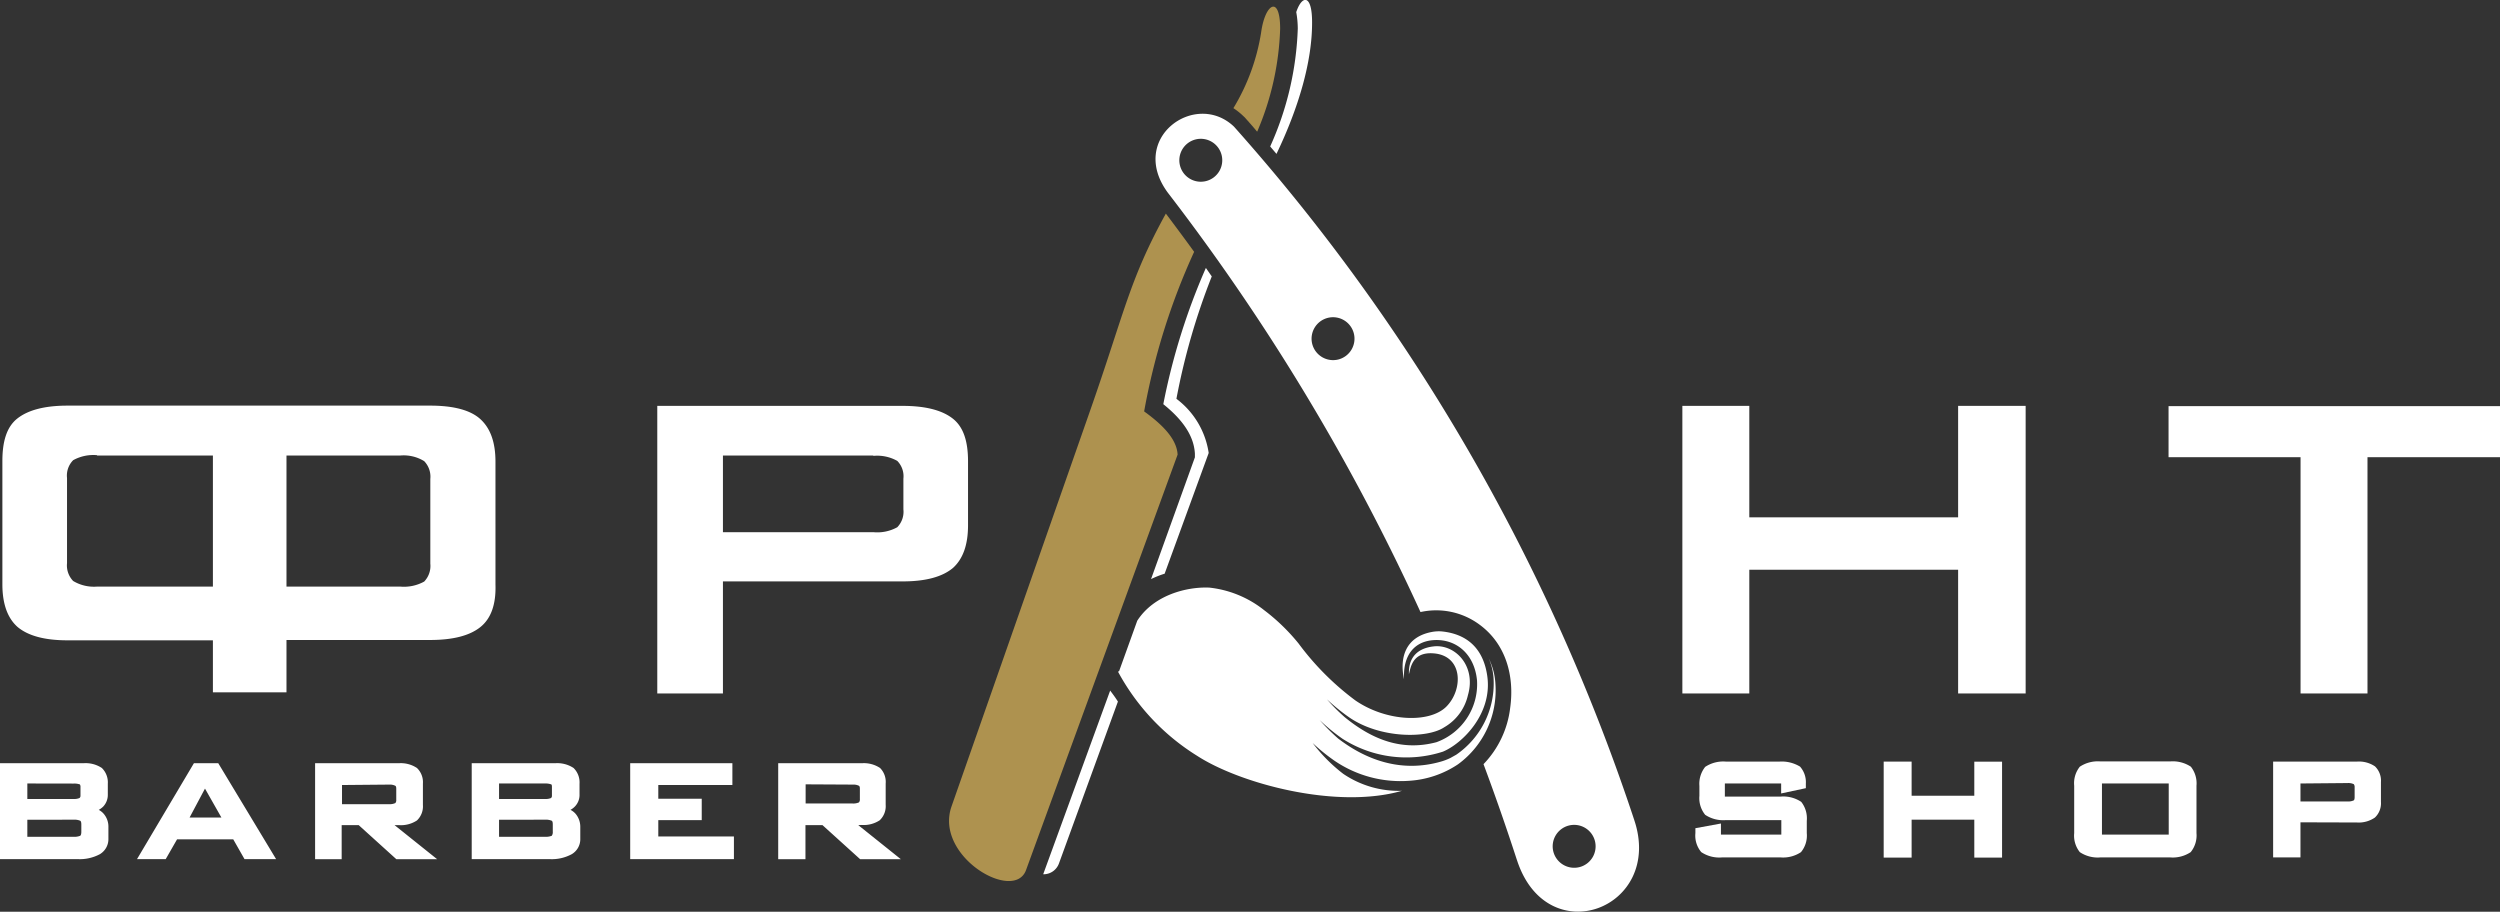
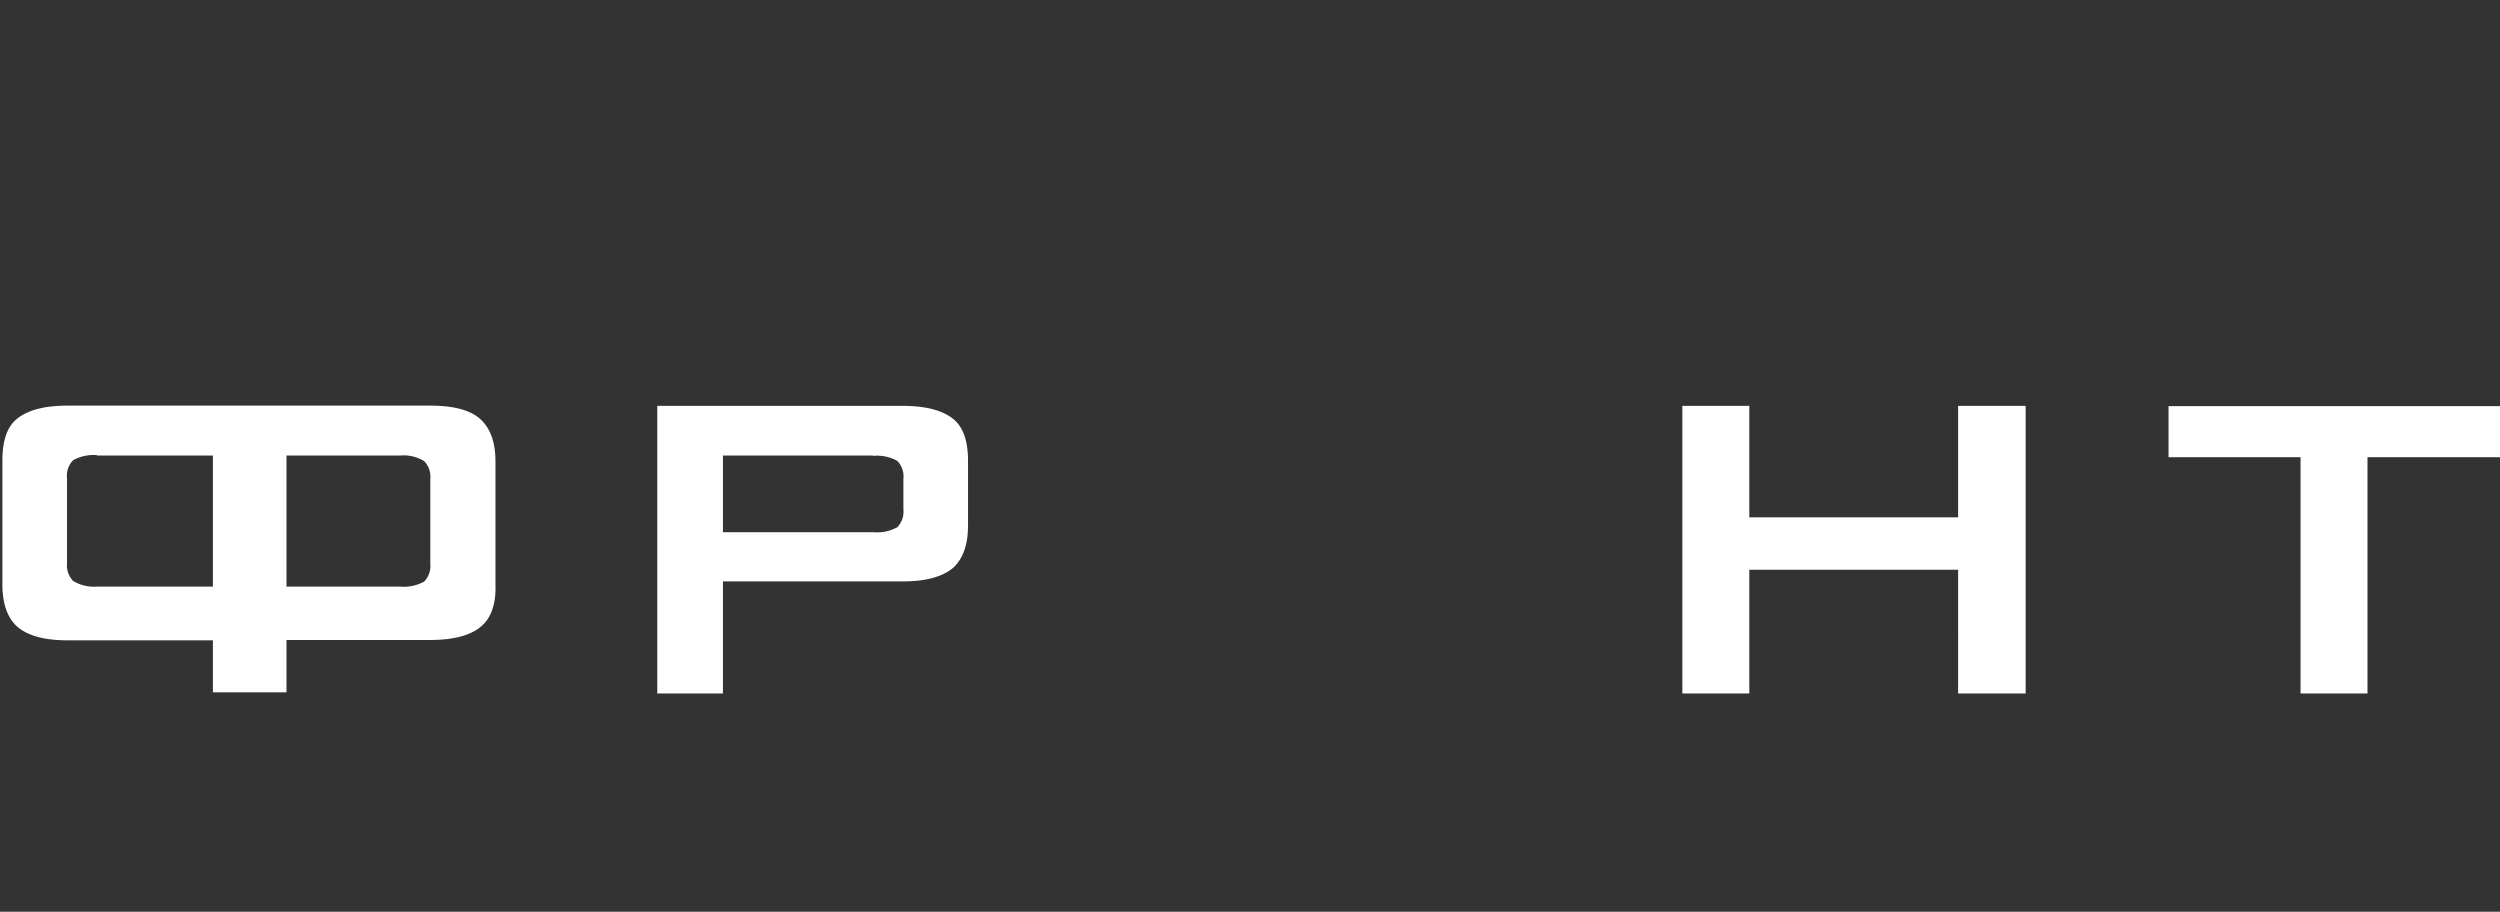
<svg xmlns="http://www.w3.org/2000/svg" viewBox="0 0 293.56 107.06">
  <rect x="0" y="0" width="293.56" height="107.06" fill="#333333" stroke="none" />
  <defs>
    <style>.cls-1,.cls-2{fill:#fff;}.cls-1,.cls-3{fill-rule:evenodd;}.cls-3{fill:#ae924f;}</style>
  </defs>
  <g id="Слой_2" data-name="Слой 2">
    <g id="Layer_1" data-name="Layer 1">
-       <path class="cls-1" d="M11.6,95.1a2,2,0,0,1,.57.45,2.31,2.31,0,0,1,.56,1.57v1.35a2.06,2.06,0,0,1-1,1.83,5,5,0,0,1-2.65.58H0V89.62H9.81a3.45,3.45,0,0,1,2.15.56,2.36,2.36,0,0,1,.7,1.84V93.3a2,2,0,0,1-.55,1.42,2.6,2.6,0,0,1-.51.38Zm15.79,3.46h-6.6l-1.33,2.32H16.09l6.68-11.26h2.86l6.79,11.26H28.71l-1.32-2.32Zm18.94-1.67,5,4H46.54l-4.42-4h-2v4H37V89.62h9.84a3.44,3.44,0,0,1,2.12.56,2.31,2.31,0,0,1,.7,1.84v2.5a2.28,2.28,0,0,1-.7,1.82,3.42,3.42,0,0,1-2.12.55ZM67,95.1a2.06,2.06,0,0,1,.58.45,2.36,2.36,0,0,1,.56,1.57v1.35a2.05,2.05,0,0,1-1,1.83,4.92,4.92,0,0,1-2.64.58H55.39V89.62H65.2a3.48,3.48,0,0,1,2.15.56,2.36,2.36,0,0,1,.7,1.84V93.3a1.94,1.94,0,0,1-.56,1.42,2.12,2.12,0,0,1-.51.38Zm10.3-2.92v1.61h5.1V96.3h-5.1v1.92h8.88v2.66H74V89.62H86v2.56Zm23.48,4.71,5,4H101l-4.42-4h-2v4H91.38V89.62h9.84a3.44,3.44,0,0,1,2.12.56A2.31,2.31,0,0,1,104,92v2.5a2.28,2.28,0,0,1-.7,1.82,3.41,3.41,0,0,1-2.11.55ZM3.21,92v1.82H8.64a1.62,1.62,0,0,0,.69-.11.33.33,0,0,0,.12-.29v-1a.51.51,0,0,0-.07-.31,2,2,0,0,0-.74-.1Zm0,4.26v2H8.64a1.83,1.83,0,0,0,.78-.12c.12-.1.13-.35.13-.48v-.8c0-.14,0-.39-.12-.48a1.76,1.76,0,0,0-.79-.13ZM22.26,96H26L24.07,92.6,22.26,96Zm17.9-3.82v2.25H45.7a1.59,1.59,0,0,0,.72-.13.52.52,0,0,0,.11-.38V92.65c0-.12,0-.31-.11-.38a1.47,1.47,0,0,0-.72-.14ZM58.6,92v1.82H64a1.66,1.66,0,0,0,.7-.11.34.34,0,0,0,.11-.29v-1c0-.1,0-.25-.07-.31A2,2,0,0,0,64,92Zm0,4.26v2H64a1.88,1.88,0,0,0,.79-.12.74.74,0,0,0,.12-.48v-.8c0-.14,0-.39-.11-.48a1.8,1.8,0,0,0-.8-.13Zm36-4.16v2.25h5.54a1.59,1.59,0,0,0,.72-.13.52.52,0,0,0,.11-.38V92.65c0-.12,0-.31-.11-.38a1.47,1.47,0,0,0-.72-.14Z" />
-       <path class="cls-1" d="M209.13,92h-6.59v1.54h6.53a3.8,3.8,0,0,1,2.44.62,3.13,3.13,0,0,1,.65,2.23v1.44a3.06,3.06,0,0,1-.68,2.23,3.77,3.77,0,0,1-2.41.62h-6.85a3.8,3.8,0,0,1-2.45-.62,3,3,0,0,1-.69-2.23v-.58l3-.55V98h7.09V96.3h-6.5a3.84,3.84,0,0,1-2.44-.62,3.09,3.09,0,0,1-.68-2.22V92.28a3.19,3.19,0,0,1,.68-2.23,3.84,3.84,0,0,1,2.44-.62h6.27a4.13,4.13,0,0,1,2.43.59,2.77,2.77,0,0,1,.68,2v.53l-2.9.62V92Zm15.34,1.44h7.36v-4h3.26V100.7h-3.26V96.25h-7.36v4.45h-3.28V89.43h3.28v4Zm19.09-1.18a3.1,3.1,0,0,1,.66-2.23,3.83,3.83,0,0,1,2.43-.62h8.17a3.84,3.84,0,0,1,2.44.62,3.16,3.16,0,0,1,.66,2.23v5.57a3.1,3.1,0,0,1-.68,2.23,3.79,3.79,0,0,1-2.42.62h-8.17a3.77,3.77,0,0,1-2.43-.62,3.09,3.09,0,0,1-.66-2.23V92.28Zm26.57,4.3v4.12h-3.21V89.43h9.84a3.36,3.36,0,0,1,2.12.56,2.33,2.33,0,0,1,.7,1.84v2.35a2.29,2.29,0,0,1-.71,1.82,3.33,3.33,0,0,1-2.11.58ZM246.82,98h7.84V92h-7.84V98Zm23.31-6v2.11h5.54a1.49,1.49,0,0,0,.72-.13c.09-.07.1-.28.1-.38V92.46a.56.56,0,0,0-.1-.38,1.49,1.49,0,0,0-.72-.13Z" />
      <path class="cls-2" d="M33.64,53.49H47a4.58,4.58,0,0,1,2.81.66,2.63,2.63,0,0,1,.72,2.09v9.95a2.65,2.65,0,0,1-.72,2.1,4.91,4.91,0,0,1-2.81.59H33.64V53.49Zm0,27.81V75.15H50.51q4,0,5.89-1.51t1.78-5V54.21c0-2.27-.59-3.92-1.78-5s-3.21-1.58-5.89-1.58H7.93c-2.66,0-4.62.51-5.89,1.51s-1.76,2.72-1.76,5V68.6q0,3.42,1.76,5c1.24,1.06,3.21,1.59,5.89,1.59H25V81.3ZM11.4,53.49H25V68.88H11.4a4.73,4.73,0,0,1-2.81-.66,2.63,2.63,0,0,1-.72-2.09v-10a2.57,2.57,0,0,1,.72-2.09,4.88,4.88,0,0,1,2.81-.59Zm91.15,0H84.89v9h17.66a4.83,4.83,0,0,0,2.81-.58,2.6,2.6,0,0,0,.72-2.1v-3.6a2.57,2.57,0,0,0-.72-2.09,4.82,4.82,0,0,0-2.81-.59ZM77.18,81.43V47.66H106c2.65,0,4.63.5,5.9,1.51s1.77,2.72,1.77,5v7.52q0,3.41-1.77,5c-1.25,1.05-3.21,1.58-5.9,1.58H84.89V81.43Zm120.37,0V47.66h7.86V60.75h24.52V47.66h7.93V81.43h-7.93V66.9H205.41V81.43ZM278,53.69V81.43h-7.86V53.69H254.64v-6h38.92v6Z" />
-       <path class="cls-3" d="M111.72,94.73c-2,5.84,7.36,11.28,8.76,7.44l17.8-48.79c-.1-1.8-1.7-3.46-3.93-5.07a78.19,78.19,0,0,1,5.87-18.74c-1.09-1.51-2.2-3-3.32-4.49-4.29,7.78-4.83,11.54-8.88,23.1l-16.3,46.55Zm35.91-79.28a33.25,33.25,0,0,0,2.69-12.07c0-4-1.76-3-2.23.41a24.46,24.46,0,0,1-3.26,8.91,7.88,7.88,0,0,1,1.24,1l.06.05,0,0c.5.56,1,1.12,1.46,1.68Z" />
-       <path class="cls-1" d="M178.13,101c3.54,10.9,17.26,5.69,13.77-4.71a231.53,231.53,0,0,0-47-81.42c-4.55-4.34-12.54,1.41-7.72,7.82A253.18,253.18,0,0,1,166.8,71.87a8.54,8.54,0,0,1,6.95,1.49c3.11,2.29,4.1,6.07,3.58,9.77a11.45,11.45,0,0,1-3.13,6.6q2.07,5.55,3.93,11.28Zm-55.62,1.66a1.92,1.92,0,0,0,1.84-1.28l6.92-19-.13-.2c-.24-.37-.51-.73-.78-1.09l-7.85,21.53Zm14.26-35.33,5.16-14.14a9.72,9.72,0,0,0-3.79-6.36,78.45,78.45,0,0,1,4.15-14.37l-.69-1a76.06,76.06,0,0,0-5,16c1.84,1.48,3.58,3.4,3.71,5.81l0,.43L135.16,68a11.47,11.47,0,0,1,1.61-.64Zm13.12-49.26c2.56-5.33,4.2-10.8,4.18-15.47,0-3.3-1.18-3.21-1.86-1.18a11.21,11.21,0,0,1,.18,1.94,36.49,36.49,0,0,1-3.24,13.84l.74.87ZM131.28,78.87a26.33,26.33,0,0,0,9.29,9.88c5.06,3.28,16.4,6.32,24.05,4.11a11.6,11.6,0,0,1-6.9-2,19,19,0,0,1-3.58-3.61,21.87,21.87,0,0,0,2.58,2.09,13.75,13.75,0,0,0,8.8,2.34h0a11.56,11.56,0,0,0,5.68-1.93h0a10.75,10.75,0,0,0,4.4-9.44,7.64,7.64,0,0,0-.79-3,6.88,6.88,0,0,1,.58,2.59A10.14,10.14,0,0,1,171,88.62l-.68.38h0a6.63,6.63,0,0,1-1.12.43c-4.52,1.3-8.63-.08-12.06-2.7a23.38,23.38,0,0,1-2.17-2.17,22.18,22.18,0,0,0,2.69,2.2,13.91,13.91,0,0,0,11.78,1.5c2.26-.94,5.8-4.42,5.21-8.81-.41-3.09-2.18-5-5.39-5.31a4.38,4.38,0,0,0-1.14.07c-3.07.58-3.81,3-3.25,5.57-.15-2.8,1.17-4.5,3.57-4.62,2.61-.12,4.72,1.69,5,4.77a7.25,7.25,0,0,1-4.76,7.22c-4.09,1.09-7.58-.33-10.77-2.93a21.75,21.75,0,0,1-2.09-2.1,23.29,23.29,0,0,0,2.6,2.11c3.63,2.51,9.16,2.5,11.15,1.18a5.85,5.85,0,0,0,2.8-3.78c1-3.45-1.52-6-4-5.73s-2.92,1.91-2.93,3v.27h0c.2-.71.37-2.65,2.9-2.45,3.48.27,3.48,4.26,1.5,6.25s-7.09,1.77-10.71-.74a32.06,32.06,0,0,1-6.64-6.66,23.24,23.24,0,0,0-4.06-3.93,12.5,12.5,0,0,0-6.42-2.64c-2.66-.12-6.53.87-8.47,3.89l-2.13,5.92ZM182.4,100a2.52,2.52,0,1,1,3.07,1.82A2.53,2.53,0,0,1,182.4,100Zm-28.31-59.6a2.52,2.52,0,1,1,3.07,1.81,2.53,2.53,0,0,1-3.07-1.81ZM138.56,19.44a2.52,2.52,0,1,1,3.07,1.82,2.52,2.52,0,0,1-3.07-1.82Z" />
    </g>
  </g>
</svg>